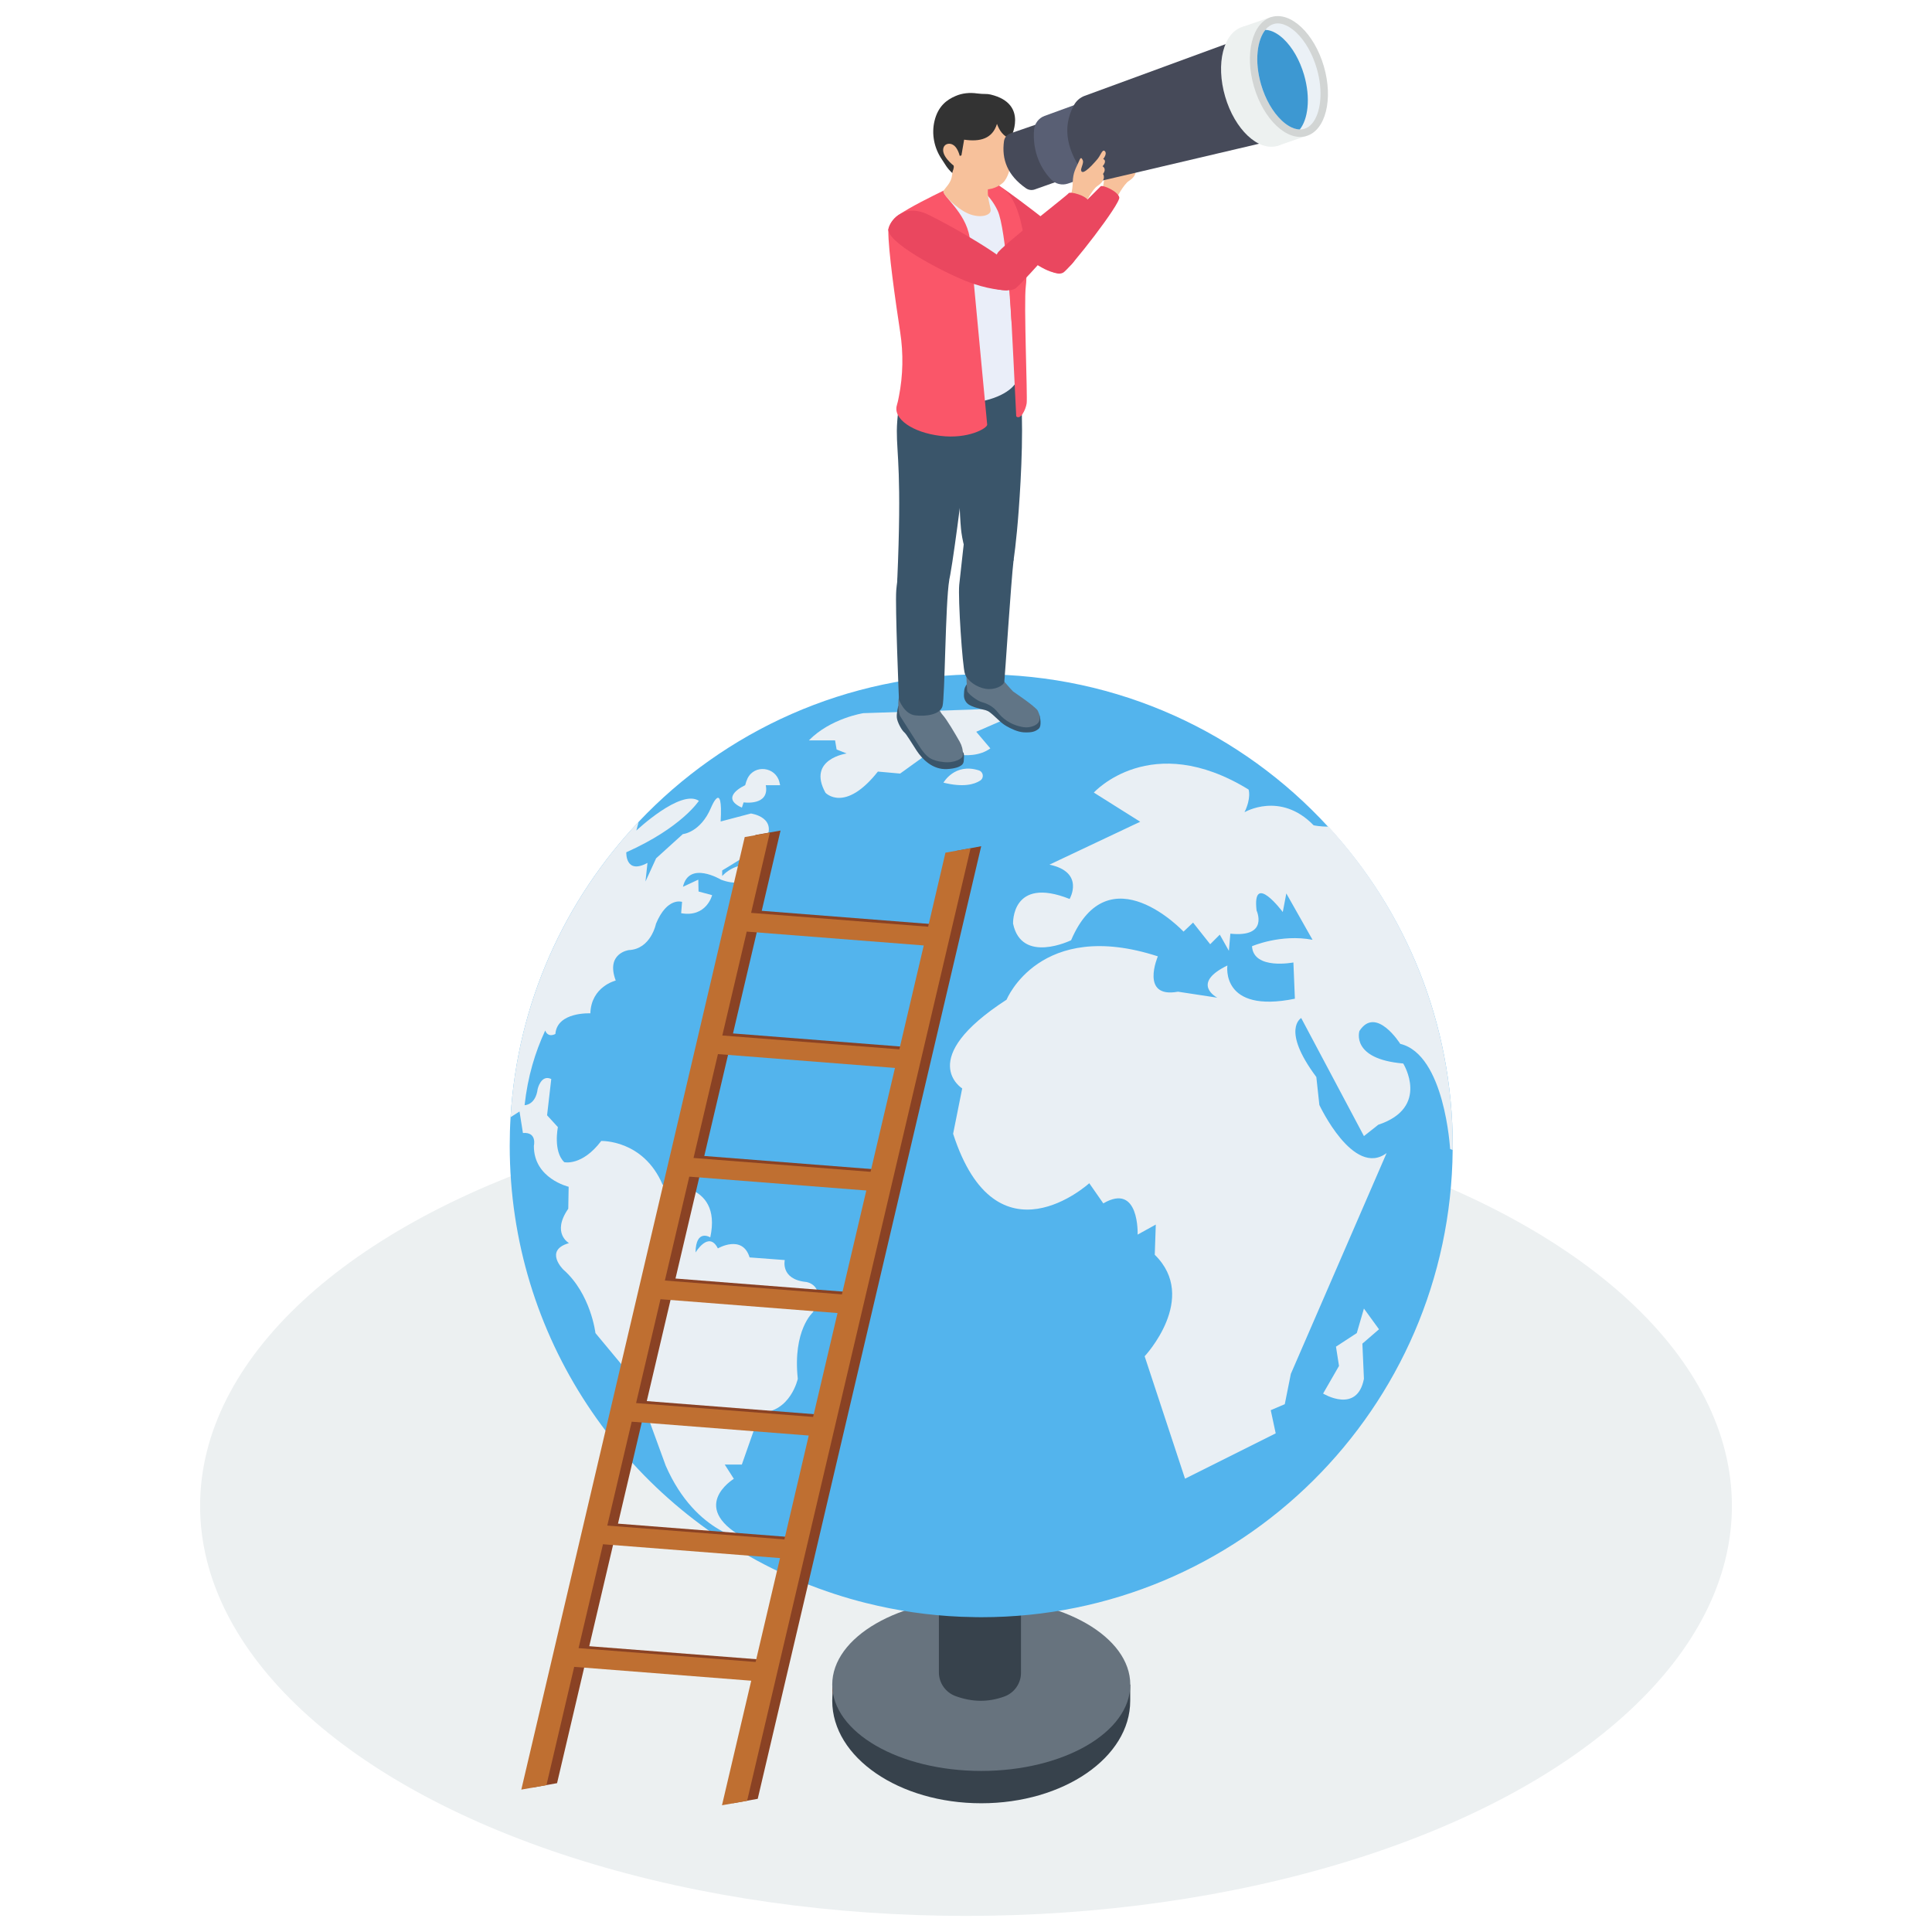
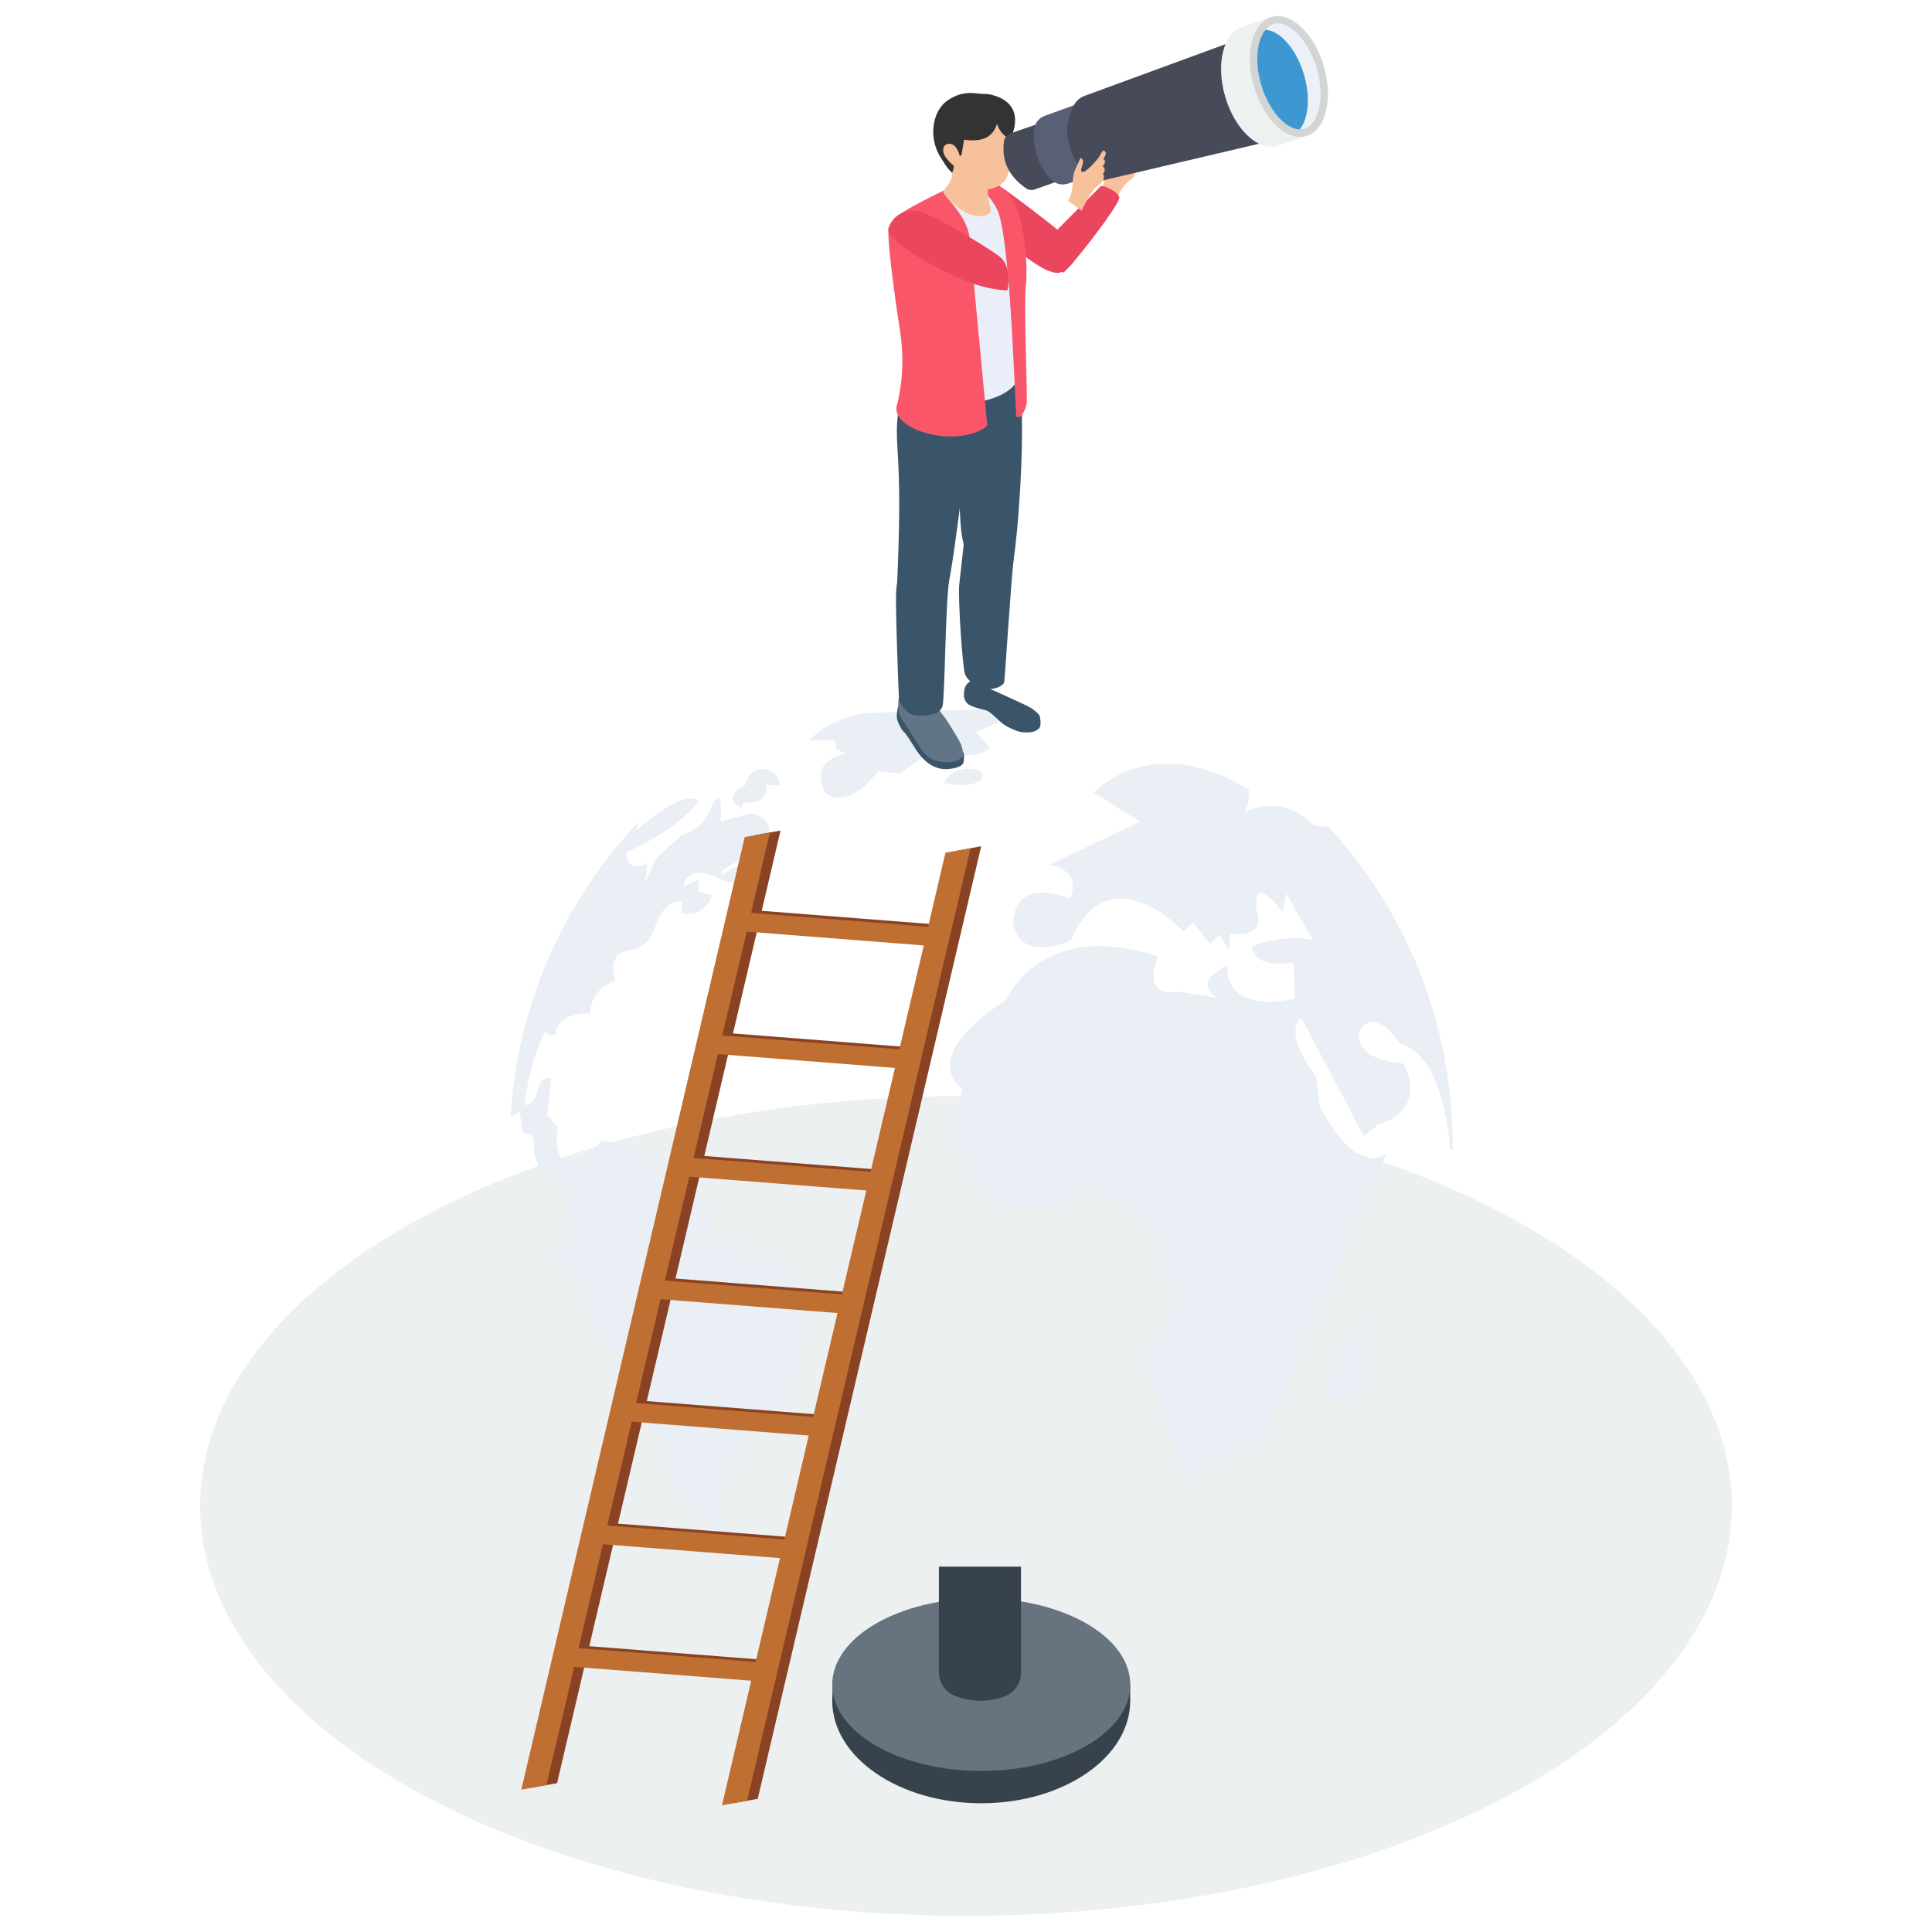
<svg xmlns="http://www.w3.org/2000/svg" id="Layer_1" style="enable-background:new 0 0 3000 3000" version="1.1" viewBox="0 0 3000 3000" x="0" y="0">
  <g>
    <ellipse cx="1500" cy="2338.4" rx="1189.3" ry="636.6" style="fill:#ecf0f1" />
    <g>
      <g>
        <path d="M1295.2,2616.1c-1.9,8.1-2.8,16.5-2.8,25V2616L1295.2,2616.1z" style="fill:#8a4224" />
        <path d="M1755,2615.9v25.1c0,87.9-103.6,159.1-231.3,159.1s-231.4-71.2-231.4-159.1c0-8.5,0.9-16.9,2.8-25&#13;&#10;    c17.4-76,113.1-134.1,228.5-134.1s211,58,228.5,134H1755L1755,2615.9z" style="fill:#37424c" />
        <ellipse cx="1523.7" cy="2615.9" rx="231.4" ry="134" style="fill:#67737e" />
      </g>
      <path d="M1559.9,2634.2c-25.1,9.3-50.4,8.9-76.1-0.5c-15.5-5.7-25.9-20.4-25.9-36.9v-164.2h127.5v164.9&#13;&#10;   C1585.4,2613.8,1575.2,2628.5,1559.9,2634.2z" style="fill:#37424c" />
      <g>
-         <path d="M2255.8,1779.2c0,2.2,0,4.4-0.1,6.6c-3.6,401.3-330,725.4-732,725.4c-2.9,0-5.9,0-8.9-0.1&#13;&#10;    c-7.6-0.1-15.1-0.3-22.6-0.6c-50.6-2.1-99.8-9.4-147.2-21.3h-0.1c-16.5-4.1-32.7-8.8-48.7-14c-17.3-5.7-34.4-11.9-51.1-18.8&#13;&#10;    c-7.7-3.2-15.5-6.6-23.2-10.1c-253.8-115-430.4-370.4-430.4-667.1c0-14.9,0.4-29.7,1.3-44.4c10.5-177.4,84.4-337.6,198.9-458.7&#13;&#10;    c133.5-141.1,322.4-229,531.8-229c213.3,0,405.3,91.2,539,236.9C2182.6,1414.2,2255.8,1588.1,2255.8,1779.2z" style="fill:#53b4ed" />
        <g>
          <g>
            <g>
              <path d="M2255.8,1779.2c0,2.3,0,4.5-0.1,6.6l-4-1.7c0,0-8.2-146.7-77.4-163.2c0,0-37.6-59.9-63.4-20&#13;&#10;       c0,0-14.1,43.5,68,50.5c0,0,42.3,68.1-38.7,95.1l-22.3,17.6l-97.4-183.3c0,0-31.7,17.6,23.5,91.6l4.7,43.4&#13;&#10;       c0,0,52.8,113.1,104.4,74.7l-148.7,342.9l-9.4,47l-21.8,9.3l7.7,36l-140.8,70.4l-62.7-190.1c0,0,84.6-90.2,15.7-157.6&#13;&#10;       l1.6-46.9l-28.2,15.6c0,0,3.1-81.4-53.3-48.5l-21.8-31.3c0,0-144.1,131.5-211.4-76.8l14.1-70.4c0,0-73.6-45.5,68.9-137.8&#13;&#10;       c0,0,51.6-126.8,234.9-67.3c0,0-28.2,65.7,31.3,54.9l61,9.3c0,0-42.3-21.8,15.7-50c0,0-11,75.2,104.8,51.6l-2.3-56.3&#13;&#10;       c0,0-62,12.1-64.3-25.2c0,0,44.6-19.4,94-10l-40.7-72l-5.5,28.9c0,0-47.8-64.1-40.7-2.4c0,0,19.7,42.3-40.7,36l-2.3,26.6&#13;&#10;       l-14.1-25.1l-14.9,14.9l-26.6-33.6l-14.8,14c0,0-115.9-123.7-174.6,13.4c0,0-76.8,37.6-90.1-25.8c0,0-3-74.4,87.8-38.3&#13;&#10;       c0,0,24.2-41.5-31.3-53.3l140.9-66.6l-72-45.3c0,0,88.4-97.9,240.3-4.7c0,0,4.6,12.5-6.3,35.2c0,0,55.6-32.9,107.3,20.3&#13;&#10;       c0,0,10.1,2.3,23.1,2C2182.6,1414.2,2255.8,1588.1,2255.8,1779.2z" style="fill:#e9eff4" />
              <path d="M1605.9,1097.2l-98.6,4.7l-166.7,5.5c0,0-50.9,7.8-84.6,42.3h40.7l2.4,14.1l15.6,6.2&#13;&#10;       c0,0-61.9,8.6-32.9,61c0,0,29.8,32.1,81.4-32.9l34.5,3.1l53.2-38.3c0,0,54.8,22.7,86.9-0.8l-21.9-25.8L1605.9,1097.2z" style="fill:#e9eff4" />
              <path d="M1465,1215.3c0,0,17.4-31,54.8-19.1c7.3,2.3,8.6,11.8,2.2,15.9C1512.8,1218.1,1495.6,1222.9,1465,1215.3z" style="fill:#e9eff4" />
            </g>
            <path d="M1189.1,1219.3h22.3l-1.1-4.7c-5.8-24.1-38.9-28.1-49.6-5.7c-1.4,3-2.6,6.4-3.6,10.4&#13;&#10;      c0,0-41.5,18.4-5.1,34.8l2.7-8.2C1154.6,1246,1195.3,1251.8,1189.1,1219.3z" style="fill:#e9eff4" />
            <path d="M1262.3,2037.7c0,0-31.6,27.6-23.5,103.3c0,0-11.1,51.7-58.7,52.8l-28.2,80.4h-26.5l14.1,22.1&#13;&#10;      c0,0-75.7,46,24,96c0,0-82.1-7.6-129.7-116.2l-48.7-133.3l-60.5-72.8c0,0-7.1-61-49.9-98.6c0,0-30.5-29.9,8.8-41.1&#13;&#10;      c0,0-27.5-15.3-1.1-53.4l0.6-34.1c0,0-54.5-12.8-54-63.7c0,0,5.3-21.6-17-19.8l-5.3-33.4l-13.9,8.9&#13;&#10;      c10.5-177.4,84.4-337.6,198.9-458.8l-3.6,13.7c0,0,68.9-65,97.1-46.2c0,0-26.6,41.5-112.7,79.9c0,0-1.7,35.2,32.9,16.5&#13;&#10;      l-3.1,28.9l16.5-36l41.5-37.6c0,0,27.4-2.4,43.8-41.1c0,0,18.8-45.9,14.9,21.5l47-12.4c0,0,44.4,5.8,21.1,44.6&#13;&#10;      c-4.7,7.7-65.7,43.8-65.7,43.8v8.7c0,0,26.4-30.5,60.9-9.7c0,0-20.5,31.6-62.8,15.3c0,0-49.6-29.8-59,11.1l23.8-11.1l0.4,18.4&#13;&#10;      l21.1,5.7c0,0-8.8,35-48.1,28l1.4-17.6c0,0-23.1-8-40.5,34c0,0-7.8,39.4-42.2,40.9c0,0-36.2,4.7-20.3,47.3&#13;&#10;      c0,0-38.1,9.1-39.4,50.9c0,0-51.6-2.7-54.3,32c0,0-11.1,6.7-15.8-5.3c-15.7,33.8-27.2,71.6-32,115.9c0.9,0,17.1-0.4,20.3-25.2&#13;&#10;      c0,0,5.3-23.1,21.1-15.4l-6.5,56.3l16.8,18.4c0,0-7.7,37.6,9.9,54.4c0,0,27.4,6.6,57.4-32.9c0,0,65.5-2.4,95.4,68.1&#13;&#10;      c0,0,93.3-7.6,73.9,81.6c0,0-22.3-14.1-22.9,23.5c0,0,20.5-34.6,34.7-6.4c0,0,38.1-22.3,49.3,14l54.6,4.1c0,0-7.1,29.9,32.9,34&#13;&#10;      C1251.2,1990.2,1285.4,1995.5,1262.3,2037.7z" style="fill:#e9eff4" />
          </g>
          <path d="M2117.9,2031.9l-11.1,38.1l-32.3,21.1l4.7,29.9l-24.7,42.9c0,0,52.8,32.3,63.4-22.9l-2.4-54.6l25.8-22.3&#13;&#10;     L2117.9,2031.9z" style="fill:#e9eff4" />
        </g>
      </g>
      <g>
        <path d="M1506.5,284.4c15-9.1,22.5-7.1,34.3-2.6s119.8,86.9,127.1,98s7.5,26.6-19.3,42.3&#13;&#10;    c-26.8,15.7-126.7-85.4-126.7-85.4L1506.5,284.4z" style="fill:#ea475f" />
        <path d="M1510,1057.5c-6-0.2-10.5,6.5-12.1,11.4c-0.8,2.4-1,7-1.1,10.7c-0.1,6.1,3.1,12,8.4,15&#13;&#10;    c2.3,1.3,5,2.5,8.6,3.7c14.9,4.7,14.2,3.2,20,5.8c3.9,1.8,12.2,9.7,17.3,14.5c3.5,3.4,7.3,6.3,11.5,8.8c7,4,17.7,9.3,27.3,9.8&#13;&#10;    c12.1,0.5,17.3-1,22.8-5.4c5.8-4.7,1.6-20.6,1.6-20.6s-4.4-6.5-14.6-12.5C1589.6,1092.6,1510,1057.5,1510,1057.5z" style="fill:#3a556a" />
        <path d="M1480.8,1153.6c0,0,14.8,12.4,15.7,16.5c0.7,2.7,0.3,8.4,0,11.8c-0.2,2.6-1.6,5.1-3.8,6.6&#13;&#10;    c-3.3,2.4-9.7,5-21.7,5.7c-22.8,1.4-38.9-15.4-47.5-28.4s-15.9-25.8-19.4-28.7c-3.6-2.8-10.8-15.4-11.5-22.8&#13;&#10;    c-0.7-7.3,2.3-18.3,2.3-18.3l44.8,8.9L1480.8,1153.6z" style="fill:#3a556a" />
-         <path d="M1550.1,1047.2c0.2,0.8,20.9,24.7,22.9,26.4c2.1,1.7,35.6,23.8,38.6,30.3s4,10.8,1.6,16.6&#13;&#10;    c-2.6,6.1-14.4,10.1-23.5,8.7c-21.9-3.4-34.3-15.2-40.6-23.4c-6.3-8.3-15.8-13.2-23.8-15.3c-8.1-2.1-22.8-13.6-23.4-17.5&#13;&#10;    c-0.7-4-2.3-41.2-1.5-46.7C1501.1,1020.8,1550.1,1047.2,1550.1,1047.2z" style="fill:#617586" />
        <path d="M1451.6,1072c0,0,2.4,27.3,11.9,37.8c6.8,7.4,19.8,29.8,26.7,41.9c3.4,6,5.3,12.9,4.9,19.9&#13;&#10;    c-0.1,1.2-0.2,2.3-0.4,2.9c-0.9,3.1-11.9,10.9-29.9,8.8c-18.1-2.2-25.9-6.6-37.3-24.6s-27.5-42.9-29.7-46.6s-3.8-18.4-2.4-26.9&#13;&#10;    c1.4-8.6,14.2-16.1,14.2-16.1L1451.6,1072z" style="fill:#617586" />
        <path d="M1578.1,558.6c10.5,44.3,10.4,118.5,6.6,189.3c-3.5,63.9-7.8,100.7-10.6,120.5c-2.8,20-57.6,11.8-61.9,8.6&#13;&#10;    c-12.8-9.7-18.6-41.3-20-56.2c-4-42.9-5.6-172.5-5.6-172.5s0.9-68.8,13.3-85.8C1512.1,545.4,1578.1,558.6,1578.1,558.6z" style="fill:#3a556a" />
        <path d="M1531.1,585.7c0,0,13.1,96.3,6.3,115.7c-6.8,19.4-41.4,43.6-41.4,43.6s-18,144.8-22.8,158&#13;&#10;    c-4.7,13.3-19.9,19.2-35.5,21c-16.2,1.8-45.7,6.4-44.5-21.6c7.4-167.8-0.9-197.3-0.6-233.7c0.4-36.4,11.3-94.6,33.6-122.1&#13;&#10;    C1448.5,519.3,1531.1,585.7,1531.1,585.7z" style="fill:#3a556a" />
        <path d="M1574,868.5c-4.2,35.6-13.6,183.6-14.5,190s-15.2,13.3-28.9,11.1c-13.8-2.2-28.5-12.2-32.3-23.4&#13;&#10;    c-3.8-11.1-10.9-116.4-8.8-138.3c2.2-21.8,10.2-90.7,10.2-90.7L1574,868.5z" style="fill:#3a556a" />
        <path d="M1474,900.7c-6.1,35.6-6.7,183.2-10.5,196c-3.8,12.8-25.2,16.2-42.5,14.1c-17.2-2.1-25.1-24.5-25.1-24.5&#13;&#10;    s-6.1-146-4.2-169.6c3-36.5,14-61.4,14-61.4L1474,900.7z" style="fill:#3a556a" />
        <path d="M1487.1,285.5c-27.4,11.1-88.6,47.7-90.3,52.9c-1.7,5.2,12.1,135.3,12.1,135.3s2.1,91,0.8,111.9&#13;&#10;    c-0.8,13.9,28.9,43.6,91,40.4c43.7-2.3,72.4-19.7,78.2-34.9c5.7-15.4,13.5-156,12.9-180.3c-0.7-24.4-17-107.5-38.6-119.8&#13;&#10;    c-15-8.5-45.4-11.4-45.4-11.4L1487.1,285.5z" style="fill:#eaeef9" />
        <path d="M1530,293.3c37.3,20.9,34.8,119,37.5,152.9c2.6,33.9,10.5,200.3,10.5,200.3c6.4,6.1,14.6-9.6,16.2-20.2&#13;&#10;    c1.5-10.6-4.7-156.4-1.3-182c3.4-25.5,0.2-130.4-37.3-152.7C1517.9,269.5,1530,293.3,1530,293.3z" style="fill:#fa5669" />
        <path d="M1529.9,285.6c19.6,0.3,37.2,24.6,41.7,63.9c4.6,39.4-1,150.1-1,150.1s-8-144.2-21.6-172.8&#13;&#10;    c-13.7-28.7-34.6-38.6-34.6-38.6L1529.9,285.6z" style="fill:#fa5669" />
        <path d="M1392.7,629.1c-6.4,21.2,24.2,42.4,67.4,47.7c43.2,5.4,73.2-11.9,72.8-17.5c-0.3-4.1-12.8-133.5-20.6-218.3&#13;&#10;    c-2.9-31.2-5.2-56.3-6-67.1c-0.1-1.8-0.4-3.6-0.7-5.4c-6.1-39.5-44-65.1-40.4-72.5c-19.6,9.5-51.1,25.1-69.6,37.6&#13;&#10;    c-0.2,0.2-0.5,0.4-0.8,0.5c-8.8,6.1-14,15.1-15.4,22c0,0.7,0,1.3,0,2.1c-0.3,30,11,109,18.4,157.5c5.1,33.2,4.5,67.1-2,100&#13;&#10;    C1394.9,620.7,1393.8,625.4,1392.7,629.1z" style="fill:#fa5669" />
        <path d="M1539.1,279.7c-10.7,14.5-1.8,37.2-0.8,46.1s-16.5,13.6-34.5,6s-41.9-31.1-38.6-35.9s10.7-11.4,12.7-21.1&#13;&#10;    s2.5-31.5,2.8-46.8s-1.2-33.2-1.2-33.2l50.6,11.7L1539.1,279.7z" style="fill:#f7c19b" />
        <path d="M1379.4,356.9c0,0.4,0.1,0.8,0.1,1.1c4,23.2,93.1,68.5,126.2,80.6c2.2,0.8,4.3,1.5,6.5,2.3&#13;&#10;    c30.2,10.1,52.1,10,52.1,10s8.7-37.1-12.8-53c-10.3-7.5-27-18.3-45.9-29.5c-20.8-12.4-44.3-25.3-64-35&#13;&#10;    c-19.8-9.7-35.3-6.9-45.9,0.1c-0.2,0.2-0.5,0.4-0.8,0.5c-8.8,6.1-14,15.1-15.4,22C1379.5,356.3,1379.4,356.6,1379.4,356.9z" style="fill:#ea475f" />
        <g>
          <path d="M1568.8,215.5c0,0,7.4,43.5-8.9,65.5c-6,8.1-22.6,15-32.4,12.6c-12.8-3-26.4-0.6-44.6-22.3l-13.5-17.4&#13;&#10;     l-9.5-21.1l-0.8-15.1c0,0,19.4-22.9,24.2-21.1c4.8,1.8,50.6-10.1,50.6-10.1l15.6-7l18.1,29.9L1568.8,215.5z" style="fill:#f7c19b" />
          <path d="M1568.8,215.5c0,0,30.1-54.2-30.6-68.7c-2.8-0.7-5.7-0.9-8.7-0.9c-2.7,0-7-0.1-12.2-0.8&#13;&#10;     c-11.3-1.6-23-0.6-33.5,4c-13.9,5.9-27.2,16-32.7,38.7c-4.9,20.5-0.5,42.3,11.5,59.8c5.2,7.6,7.5,13.2,16.2,21.2&#13;&#10;     c0.2-3.9,3.1-7.1,2-11.7c0,0-20.3-15.2-15.6-28.2c1-2.8,3.5-4.9,6.5-5.5c5.1-0.9,13.6,0.7,18.6,18.7l2.6-0.8l4.2-24.4&#13;&#10;     c24.8,3.6,43.9-1.4,51-24.5C1551.9,202.8,1557.8,211.5,1568.8,215.5z" style="fill:#333" />
        </g>
        <path d="M1729.8,314.6c3.3-6.1,6.7-12.2,10-17.6c4.7-7.5,9.3-13.6,13.1-16c15.5-10.1,8.9-18.6,8.9-18.6&#13;&#10;    c6.5-8.1-0.4-11.9-0.4-11.9s3.5-3.4,3.8-6.8c0-0.1,0-0.1,0-0.1c0.2-3.5-2.5-4.2-2.5-4.2s0-0.2-0.4,0.2c1-1.3,6.6-8.4,3.2-12.3&#13;&#10;    c-0.3-0.3-0.5-0.5-0.8-0.6c-0.1-0.1-0.1-0.1-0.2-0.2c-0.9-0.5-1.9-0.1-2.7,0.8c-0.1,0.1-0.2,0.2-0.3,0.2&#13;&#10;    c-2.1,2.4-4.4,7.6-7.5,11.4c-2.1,2.4-5.9,6.8-10,10.8c-5.7,5.6-12.1,10.6-14.7,9.1c-1.6-0.8-1.6-2.5-1.2-4.7&#13;&#10;    c1-4.1,4.1-9.9,2.6-13.3c-2.3-5.2-3.4-4.4-6.5,2.9c-1.7,4-4.1,7.9-6.1,13.2c-1.7,4.6-3.1,10.2-3.4,17.4c-0.1,1.6-0.2,3.1-0.3,4.6&#13;&#10;    c-0.6,7.6-2,13.8-5.1,20.1c-1,2.2-0.9,2.3-2.5,4.5l20.8,15.9C1728.8,317.1,1728.6,316.9,1729.8,314.6z" style="fill:#f7c19b" />
-         <path d="M1615.2,402.1c1.9-12.4-3.2-11.9,3.9-21.5s87.4-88.2,89.9-91.2s26.7,7.3,29,17c2.4,9.6-76.1,110.8-87.2,117&#13;&#10;    s-28.7-9-28.7-9L1615.2,402.1z" style="fill:#ea475f" />
+         <path d="M1615.2,402.1c1.9-12.4-3.2-11.9,3.9-21.5s87.4-88.2,89.9-91.2s26.7,7.3,29,17c2.4,9.6-76.1,110.8-87.2,117&#13;&#10;    L1615.2,402.1z" style="fill:#ea475f" />
        <g>
          <path d="M1610.8,192.7l-41.8,14.4c-5.4,1.9-9.2,6.5-10,12.1c-3.9,28.3,5.4,53.2,34.2,73.2c4,2.7,8.9,3.4,13.5,1.8&#13;&#10;     l41.2-14.6L1610.8,192.7z" style="fill:#464a59" />
          <path d="M1677.4,159.8L1622,180c-9.1,3.3-15.4,11.7-16.3,21.3c-2.3,27.2,5.7,55.6,26.4,77.3&#13;&#10;     c6.7,7.1,16.9,9.6,26.1,6.5l45.1-15.4l27.4-32.2L1677.4,159.8z" style="fill:#595f74" />
          <path d="M1908.4,66.6l-224.1,82.2c-7.1,2.6-13,7.7-16.6,14.3c-19.5,35.9-10.5,72.5,17.5,109.8&#13;&#10;     c5.3,7.1,14.2,10.4,22.9,8.3l258.4-60.7L1908.4,66.6z" style="fill:#464a59" />
          <ellipse cx="1956.6" cy="134.1" rx="56.5" ry="96.3" style="fill:#edf1f0" transform="rotate(-16.281 1956.623 133.971)" />
          <polygon points="1983.5 226.5 2028.4 211.1 1974.3 26.2 1929.5 41.7" style="fill:#edf1f0" />
          <ellipse cx="2001.4" cy="118.8" rx="56.5" ry="96.3" style="fill:#d2d5d4" transform="rotate(-16.281 2001.431 118.679)" />
          <path d="M2018.3,201c2.3,0,4.6-0.3,6.9-0.9c4.5-1.3,8.7-4.1,12.2-8.3c6.6-7.7,11-20,12.5-34.5&#13;&#10;     c1.7-15.9-0.2-33.6-5.3-51.2c-6.7-22.8-18-42.5-31.8-55.6c-7.1-6.7-21.1-17.3-35.1-13.2c-4.5,1.3-8.7,4.1-12.2,8.3&#13;&#10;     c-0.2,0.3-0.5,0.5-0.7,0.8c-6.2,7.7-10.5,19.7-11.9,33.7c-1.7,15.9,0.2,33.6,5.3,51.2c6.7,22.8,18,42.5,31.8,55.6&#13;&#10;     C1995.9,192.5,2006.6,200.9,2018.3,201z" style="fill:#ebf1f6" />
          <path d="M2018.3,201c6.2-7.7,10.5-19.7,11.9-33.7c1.7-15.9-0.2-33.6-5.3-51.2c-6.7-22.8-18-42.5-31.8-55.6&#13;&#10;     c-5.9-5.6-16.7-13.9-28.3-14.1c-6.2,7.7-10.5,19.7-11.9,33.7c-1.7,15.9,0.2,33.6,5.3,51.2c6.7,22.8,18,42.5,31.8,55.6&#13;&#10;     C1995.9,192.5,2006.6,200.9,2018.3,201z" style="fill:#3d98d2" />
        </g>
        <path d="M1681.5,322.9c3.2-6.2,6.5-12.4,9.7-17.8c4.6-7.6,9-13.7,12.8-16.2c15.4-10.4,8.7-18.8,8.7-18.8&#13;&#10;    c6.3-8.2-0.6-11.9-0.6-11.9s3.4-3.5,3.7-6.9c0-0.1,0-0.1,0-0.1c0.2-3.5-2.6-4.1-2.6-4.1s0-0.2-0.4,0.2c1-1.3,6.5-8.5,3-12.4&#13;&#10;    c-0.3-0.3-0.5-0.5-0.8-0.6c-0.1-0.1-0.1-0.1-0.2-0.2c-0.9-0.5-1.9-0.1-2.7,0.8c-0.1,0.1-0.2,0.2-0.3,0.2&#13;&#10;    c-2.1,2.4-4.2,7.7-7.3,11.5c-2.1,2.4-5.8,6.9-9.8,10.9c-5.7,5.7-11.9,10.8-14.6,9.4c-1.6-0.8-1.7-2.5-1.2-4.7&#13;&#10;    c0.9-4.1,4-10,2.4-13.4c-2.4-5.2-3.5-4.3-6.5,3c-1.6,4-4,8-5.9,13.3c-1.7,4.6-2.9,10.2-3.1,17.4c0,1.6-0.1,3.1-0.2,4.6&#13;&#10;    c-0.5,7.6-1.7,13.8-4.7,20.1c-1,2.2-0.9,2.3-2.4,4.5l21.1,15.5C1680.5,325.4,1680.4,325.2,1681.5,322.9z" style="fill:#f7c19b" />
-         <path d="M1539.8,432.5c0-12.6,3.6-28.7,9-39.3c5.6-10.5,108.5-89.8,110.5-93.1c2.1-3.3,27.5,3.3,31.3,12.4&#13;&#10;    s-102.9,127-113,134.8c-7.9,6.1-24.8,2.9-31.5,1.2c-1.8-0.5-3.1-1.9-3.6-3.7L1539.8,432.5z" style="fill:#ea475f" />
      </g>
      <g>
        <g>
          <g style="enable-background:new">
            <g>
              <path d="M1189.9,2577.6L915,2556.2l37.9-161.3l274.9,21.5L1189.9,2577.6 M1234.6,2387.4l-275-21.5l37.9-161.3&#13;&#10;       l274.9,21.5L1234.6,2387.4 M1279.2,2197.1l-274.9-21.5l37.9-161.3l274.9,21.5L1279.2,2197.1 M1323.8,2006.8l-274.9-21.5&#13;&#10;       l37.9-161.3l274.9,21.5L1323.8,2006.8 M1368.5,1816.5l-274.9-21.5l37.9-161.3l274.9,21.5L1368.5,1816.5 M1413.1,1626.2&#13;&#10;       l-274.9-21.5l37.9-161.3l274.9,21.5L1413.1,1626.2 M1212,1289.7l-39,6.9L826,2775.8l39-6.9l43.1-183.7l274.9,21.5l-45.4,193.4&#13;&#10;       l39-6.9l347-1479.2l-39.1,7.3l-26.8,114.5l-274.9-21.5L1212,1289.7" style="fill:#8a4224" />
            </g>
          </g>
        </g>
        <g>
          <g style="enable-background:new">
            <g>
              <path d="M1173.3,2580.7l-274.9-21.5l37.9-161.3l274.9,21.5L1173.3,2580.7 M1218,2390.4l-275-21.5l37.9-161.3&#13;&#10;       l274.9,21.5L1218,2390.4 M1262.6,2200.2l-274.9-21.5l37.9-161.3l274.9,21.5L1262.6,2200.2 M1307.3,2009.9l-274.9-21.5&#13;&#10;       l37.9-161.3l274.9,21.5L1307.3,2009.9 M1351.8,1819.6l-274.9-21.5l37.9-161.3l274.9,21.5L1351.8,1819.6 M1396.5,1629.4&#13;&#10;       l-274.9-21.5l37.9-161.3l274.9,21.5L1396.5,1629.4 M1195.4,1292.9l-39,6.9L809.5,2778.9l39-6.9l43.1-183.7l274.9,21.5&#13;&#10;       l-45.4,193.4l39-6.9l347-1479.2l-39,6.9l-26.9,115l-274.9-21.5L1195.4,1292.9" style="fill:#bf6f31" />
            </g>
          </g>
        </g>
      </g>
    </g>
  </g>
</svg>